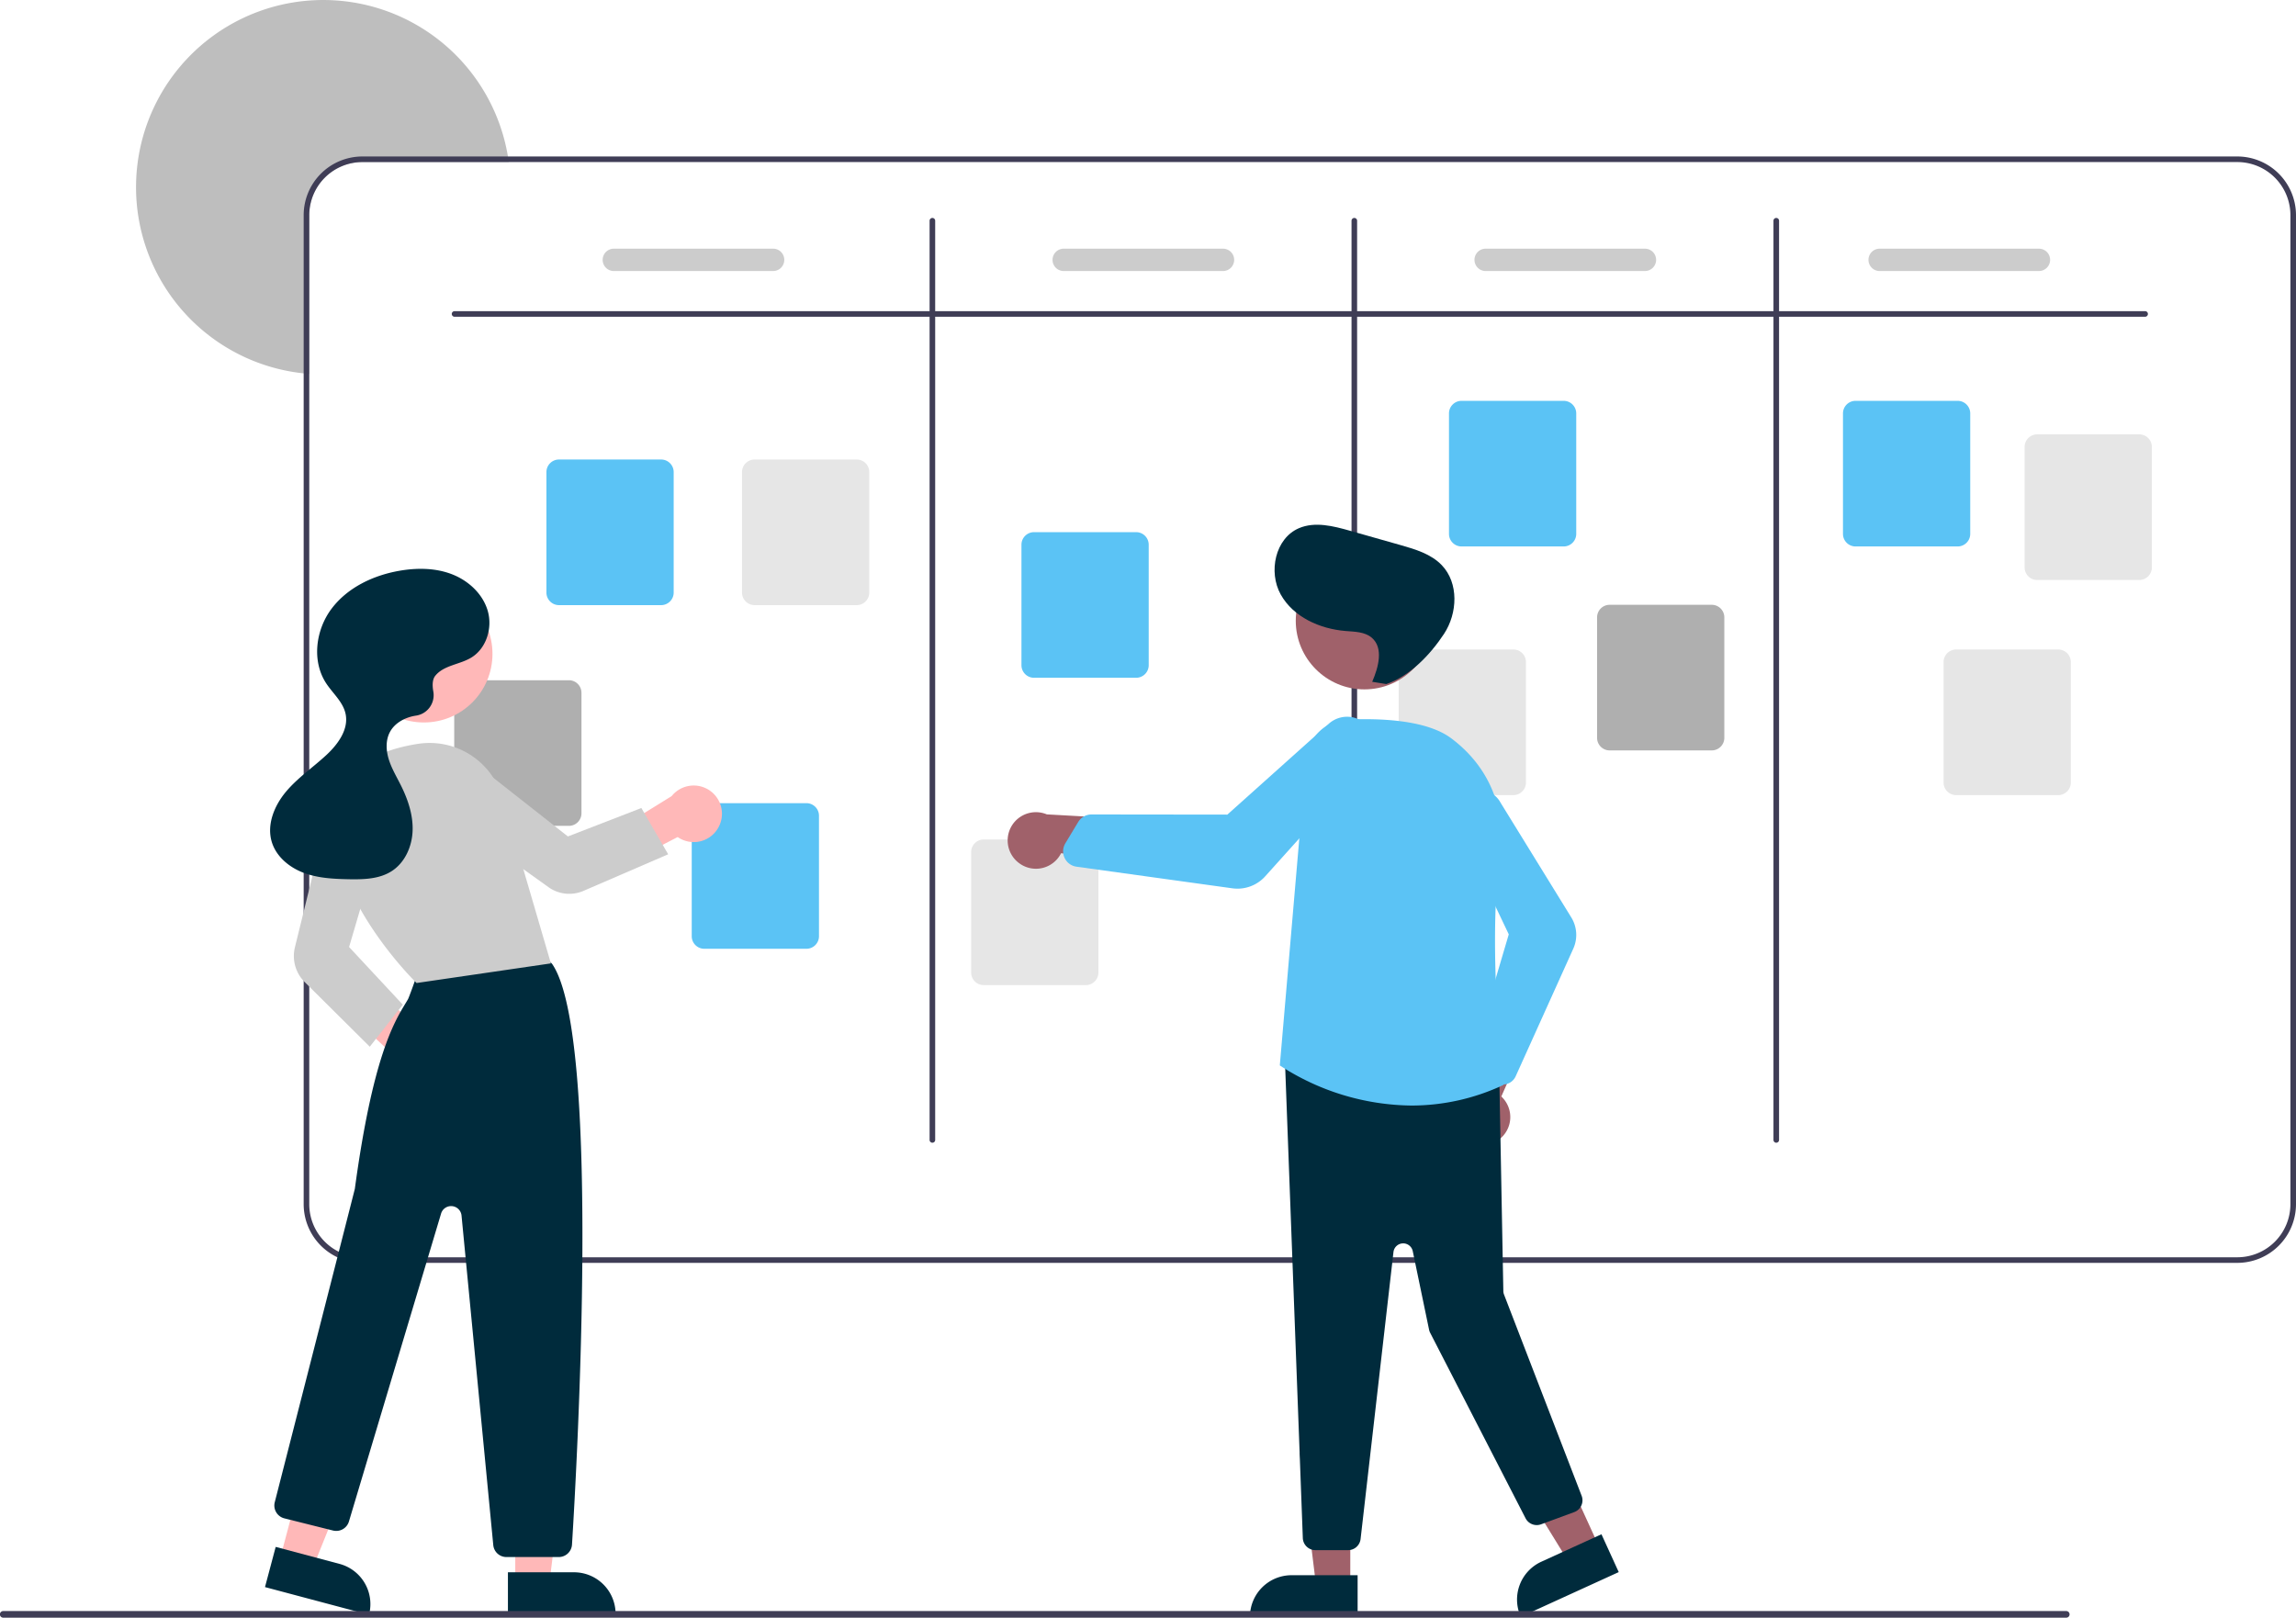
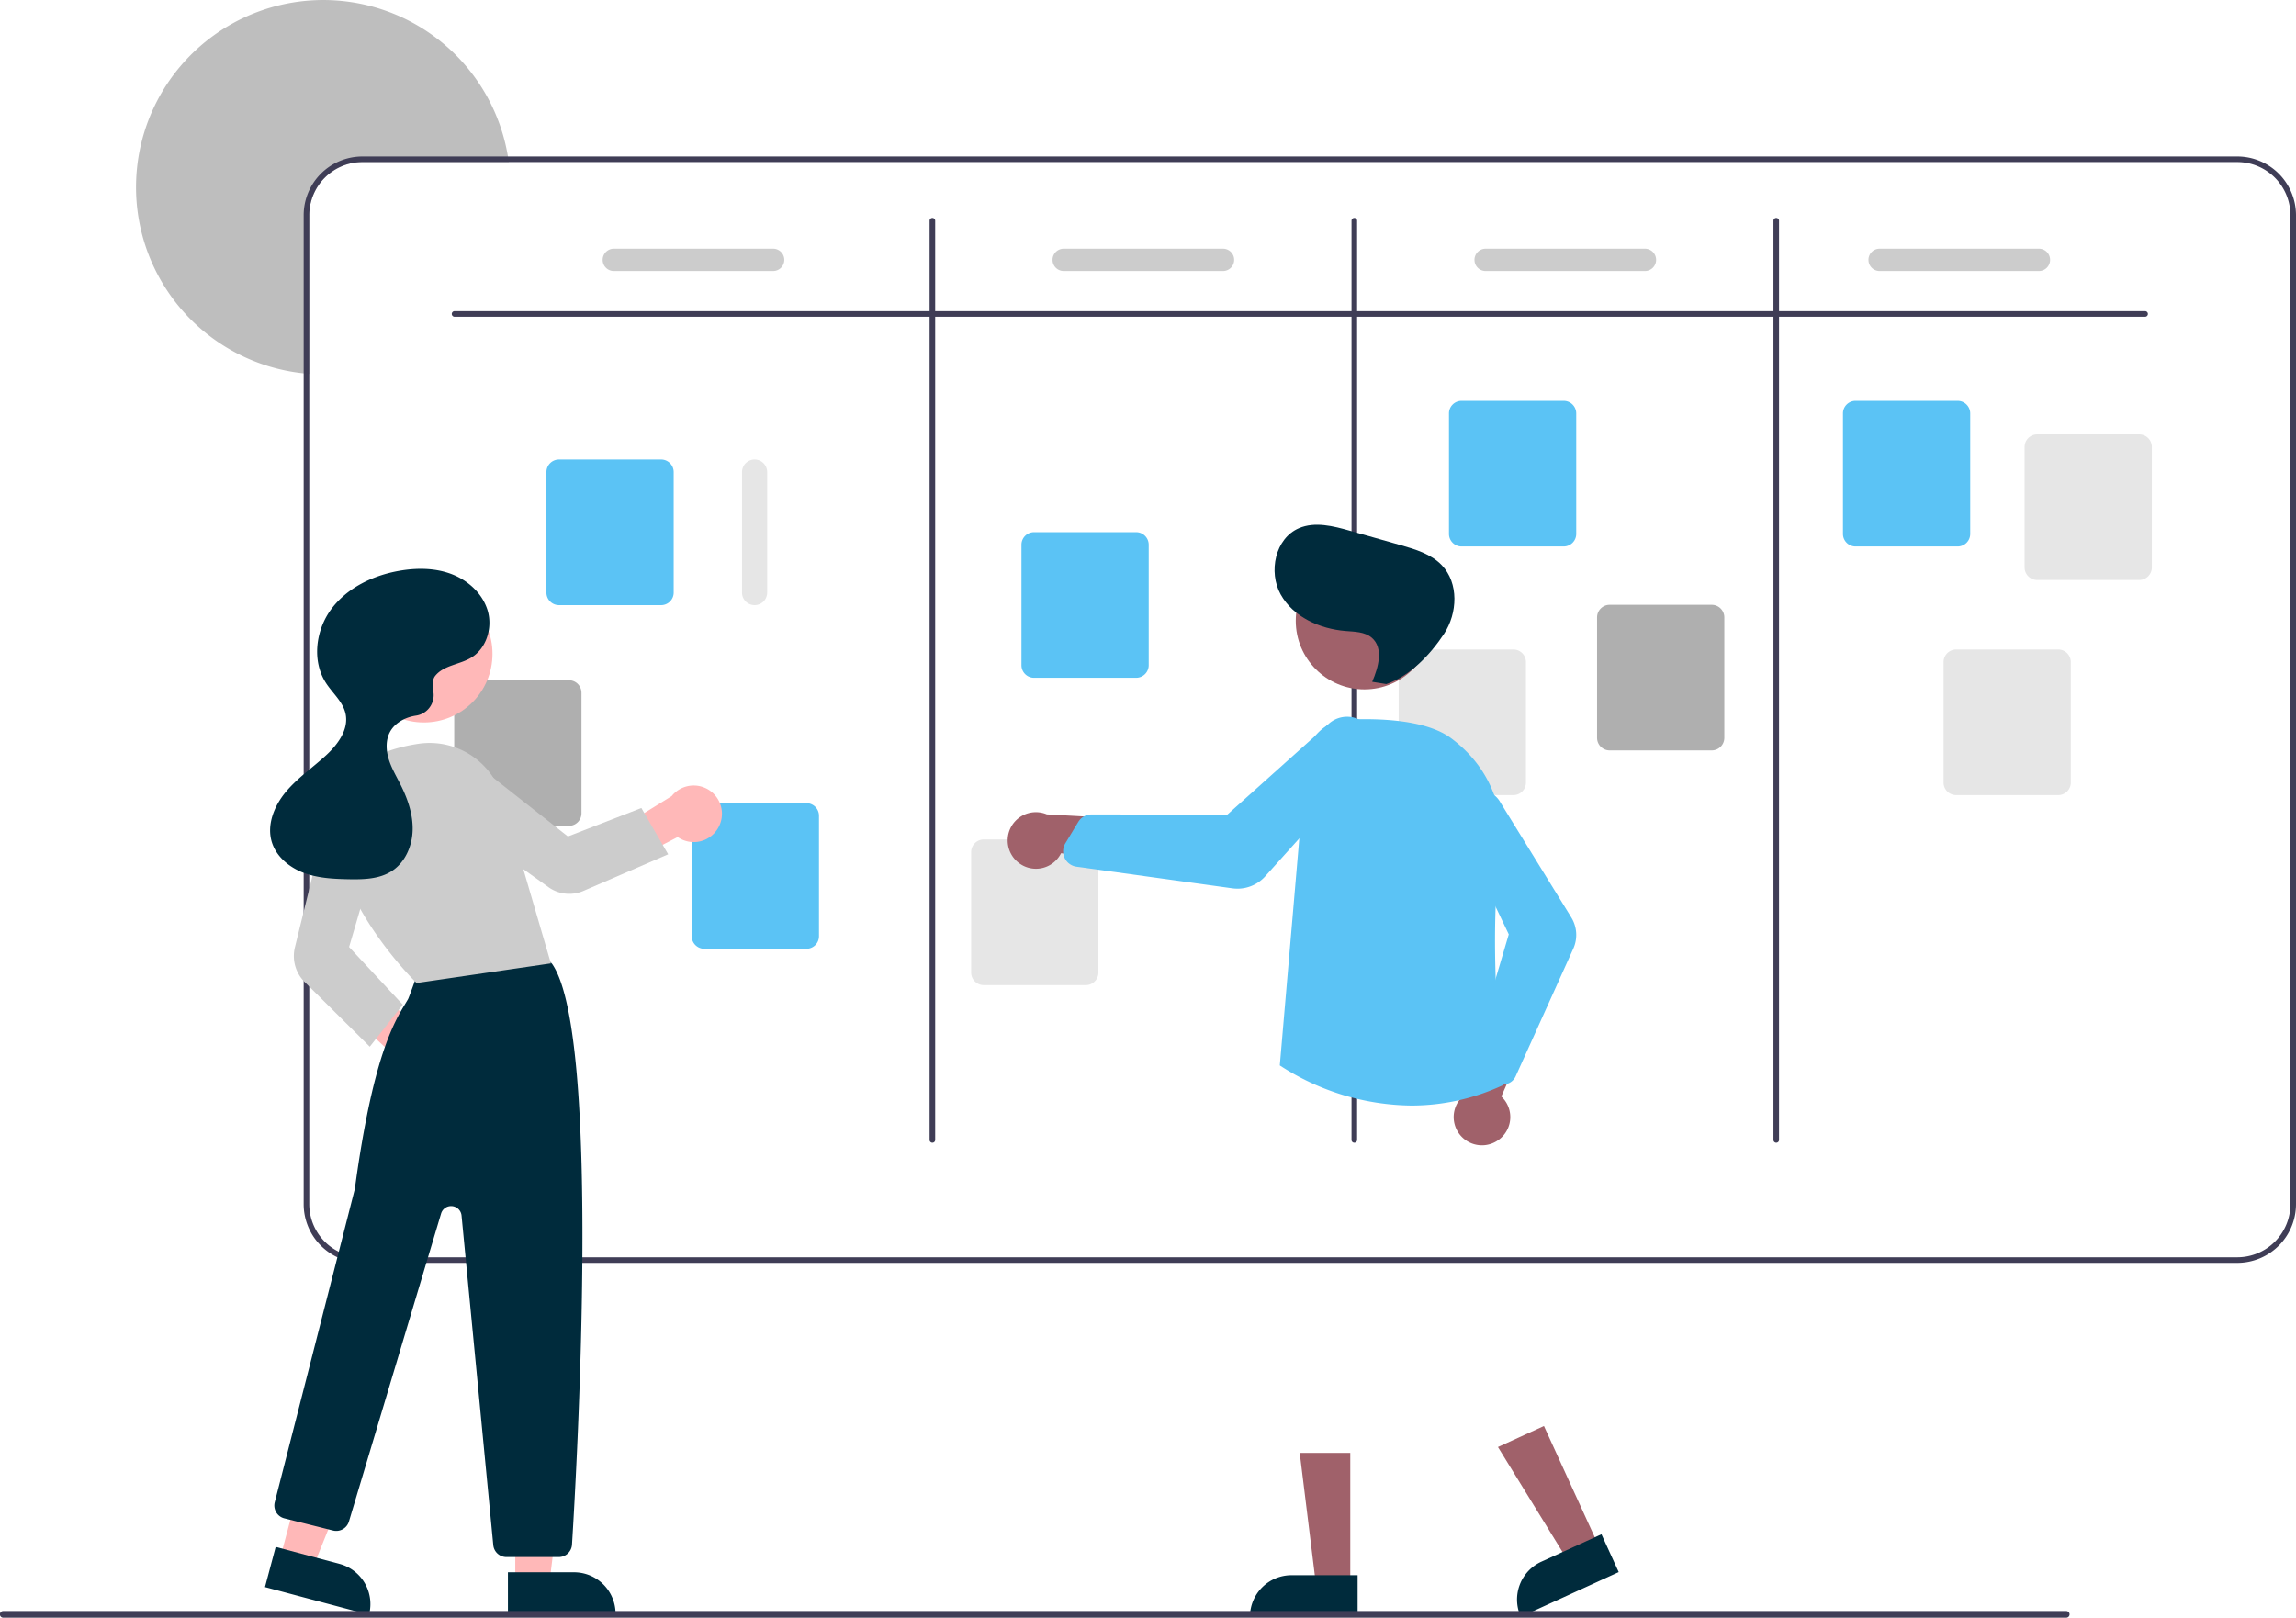
<svg xmlns="http://www.w3.org/2000/svg" width="821.676" height="579.012" viewBox="0 0 821.676 579.012">
  <g id="coaching_agile" transform="translate(0 0.002)">
    <path id="Pfad_269" data-name="Pfad 269" d="M371.238,218.5h-52.4a19.017,19.017,0,0,0-19,19v56.81c-.67-.04-1.34-.1-2-.18a67,67,0,1,1,73.1-77.63C371.048,217.155,371.148,217.825,371.238,218.5Z" transform="translate(-189.162 -160.495)" fill="#bebebe" />
    <path id="Pfad_270" data-name="Pfad 270" d="M989.838,216.5h-671a21.023,21.023,0,0,0-21,21v354a21.023,21.023,0,0,0,21,21h671a21.023,21.023,0,0,0,21-21v-354A21.023,21.023,0,0,0,989.838,216.5Zm19,375a19.017,19.017,0,0,1-19,19h-671a19.017,19.017,0,0,1-19-19v-354a19.017,19.017,0,0,1,19-19h671a19.017,19.017,0,0,1,19,19Z" transform="translate(-189.162 -160.495)" fill="#3f3d56" />
    <path id="Pfad_271" data-name="Pfad 271" d="M956.838,273.865h-605a1,1,0,0,1,0-2h605a1,1,0,0,1,0,2Z" transform="translate(-189.162 -160.495)" fill="#3f3d56" />
    <path id="Pfad_272" data-name="Pfad 272" d="M522.838,569.5a1,1,0,0,1-1-1v-329a1,1,0,0,1,2,0v329a1,1,0,0,1-1,1Z" transform="translate(-189.162 -160.495)" fill="#3f3d56" />
    <path id="Pfad_273" data-name="Pfad 273" d="M673.838,569.5a1,1,0,0,1-1-1v-329a1,1,0,0,1,2,0v329a1,1,0,0,1-1,1Z" transform="translate(-189.162 -160.495)" fill="#3f3d56" />
    <path id="Pfad_274" data-name="Pfad 274" d="M824.838,569.5a1,1,0,0,1-1-1v-329a1,1,0,0,1,2,0v329a1,1,0,0,1-1,1Z" transform="translate(-189.162 -160.495)" fill="#3f3d56" />
    <path id="Pfad_275" data-name="Pfad 275" d="M425.754,377.083h-36.54a4.5,4.5,0,0,1-4.5-4.5v-43.12a4.5,4.5,0,0,1,4.5-4.5h36.54a4.505,4.505,0,0,1,4.5,4.5v43.12a4.5,4.5,0,0,1-4.5,4.5Z" transform="translate(-189.162 -160.495)" fill="#5bc3f5" />
    <path id="Pfad_276" data-name="Pfad 276" d="M477.754,500.083h-36.54a4.505,4.505,0,0,1-4.5-4.5v-43.12a4.505,4.505,0,0,1,4.5-4.5h36.54a4.505,4.505,0,0,1,4.5,4.5v43.12A4.505,4.505,0,0,1,477.754,500.083Z" transform="translate(-189.162 -160.495)" fill="#5bc3f5" />
    <path id="Pfad_277" data-name="Pfad 277" d="M595.754,403.083h-36.54a4.5,4.5,0,0,1-4.5-4.5v-43.12a4.505,4.505,0,0,1,4.5-4.5h36.54a4.505,4.505,0,0,1,4.5,4.5v43.12a4.505,4.505,0,0,1-4.5,4.5Z" transform="translate(-189.162 -160.495)" fill="#5bc3f5" />
    <path id="Pfad_278" data-name="Pfad 278" d="M748.754,356.083h-36.54a4.505,4.505,0,0,1-4.5-4.5v-43.12a4.505,4.505,0,0,1,4.5-4.5h36.54a4.505,4.505,0,0,1,4.5,4.5v43.12A4.505,4.505,0,0,1,748.754,356.083Z" transform="translate(-189.162 -160.495)" fill="#5bc3f5" />
    <path id="Pfad_279" data-name="Pfad 279" d="M889.754,356.083h-36.54a4.505,4.505,0,0,1-4.5-4.5v-43.12a4.505,4.505,0,0,1,4.5-4.5h36.54a4.505,4.505,0,0,1,4.5,4.5v43.12a4.505,4.505,0,0,1-4.5,4.5Z" transform="translate(-189.162 -160.495)" fill="#5bc3f5" />
    <path id="Pfad_280" data-name="Pfad 280" d="M954.754,368.083h-36.54a4.505,4.505,0,0,1-4.5-4.5v-43.12a4.505,4.505,0,0,1,4.5-4.5h36.54a4.505,4.505,0,0,1,4.5,4.5v43.12A4.505,4.505,0,0,1,954.754,368.083Z" transform="translate(-189.162 -160.495)" fill="#e6e6e6" />
    <path id="Pfad_281" data-name="Pfad 281" d="M925.754,445.083h-36.54a4.505,4.505,0,0,1-4.5-4.5v-43.12a4.505,4.505,0,0,1,4.5-4.5h36.54a4.505,4.505,0,0,1,4.5,4.5v43.12A4.505,4.505,0,0,1,925.754,445.083Z" transform="translate(-189.162 -160.495)" fill="#e6e6e6" />
    <path id="Pfad_282" data-name="Pfad 282" d="M801.754,429.083h-36.54a4.505,4.505,0,0,1-4.5-4.5v-43.12a4.505,4.505,0,0,1,4.5-4.5h36.54a4.505,4.505,0,0,1,4.5,4.5v43.12A4.505,4.505,0,0,1,801.754,429.083Z" transform="translate(-189.162 -160.495)" fill="#afafaf" />
    <path id="Pfad_283" data-name="Pfad 283" d="M730.754,445.083h-36.54a4.505,4.505,0,0,1-4.5-4.5v-43.12a4.505,4.505,0,0,1,4.5-4.5h36.54a4.505,4.505,0,0,1,4.5,4.5v43.12A4.505,4.505,0,0,1,730.754,445.083Z" transform="translate(-189.162 -160.495)" fill="#e6e6e6" />
    <path id="Pfad_284" data-name="Pfad 284" d="M577.754,513.083h-36.54a4.505,4.505,0,0,1-4.5-4.5v-43.12a4.505,4.505,0,0,1,4.5-4.5h36.54a4.505,4.505,0,0,1,4.5,4.5v43.12a4.505,4.505,0,0,1-4.5,4.5Z" transform="translate(-189.162 -160.495)" fill="#e6e6e6" />
    <path id="Pfad_285" data-name="Pfad 285" d="M392.754,456.083h-36.54a4.5,4.5,0,0,1-4.5-4.5v-43.12a4.505,4.505,0,0,1,4.5-4.5h36.54a4.505,4.505,0,0,1,4.5,4.5v43.12a4.5,4.5,0,0,1-4.5,4.5Z" transform="translate(-189.162 -160.495)" fill="#afafaf" />
-     <path id="Pfad_286" data-name="Pfad 286" d="M495.754,377.083h-36.54a4.5,4.5,0,0,1-4.5-4.5v-43.12a4.5,4.5,0,0,1,4.5-4.5h36.54a4.505,4.505,0,0,1,4.5,4.5v43.12a4.505,4.505,0,0,1-4.5,4.5Z" transform="translate(-189.162 -160.495)" fill="#e6e6e6" />
+     <path id="Pfad_286" data-name="Pfad 286" d="M495.754,377.083h-36.54a4.5,4.5,0,0,1-4.5-4.5v-43.12a4.5,4.5,0,0,1,4.5-4.5a4.505,4.505,0,0,1,4.5,4.5v43.12a4.505,4.505,0,0,1-4.5,4.5Z" transform="translate(-189.162 -160.495)" fill="#e6e6e6" />
    <path id="Pfad_287" data-name="Pfad 287" d="M465.838,257.5h-57a4,4,0,0,1,0-8h57a4,4,0,1,1,0,8Z" transform="translate(-189.162 -160.495)" fill="#ccc" />
    <path id="Pfad_288" data-name="Pfad 288" d="M626.838,257.5h-57a4,4,0,0,1,0-8h57a4,4,0,1,1,0,8Z" transform="translate(-189.162 -160.495)" fill="#ccc" />
    <path id="Pfad_289" data-name="Pfad 289" d="M777.838,257.5h-57a4,4,0,0,1,0-8h57a4,4,0,1,1,0,8Z" transform="translate(-189.162 -160.495)" fill="#ccc" />
    <path id="Pfad_290" data-name="Pfad 290" d="M918.838,257.5h-57a4,4,0,0,1,0-8h57a4,4,0,1,1,0,8Z" transform="translate(-189.162 -160.495)" fill="#ccc" />
    <path id="Pfad_291" data-name="Pfad 291" d="M338.171,550.387a10.056,10.056,0,0,1-8.7-12.73l-25.633-23.861,13.553-3.438L342.6,530.8a10.11,10.11,0,0,1-4.426,19.586Z" transform="translate(-189.162 -160.495)" fill="#ffb8b8" />
    <path id="Pfad_292" data-name="Pfad 292" d="M184.4,566.253h12.26l5.832-47.288H184.4Z" fill="#ffb8b8" />
    <path id="Pfad_293" data-name="Pfad 293" d="M370.939,723.245H409.47v14.887H385.826a14.887,14.887,0,0,1-14.887-14.887h0Z" transform="translate(591.28 1300.863) rotate(179.997)" fill="#002b3c" />
    <path id="Pfad_294" data-name="Pfad 294" d="M100.345,557.4l11.848,3.154,17.8-44.2L112.509,511.7Z" fill="#ffb8b8" />
    <path id="Pfad_295" data-name="Pfad 295" d="M285.307,718.541h38.531v14.887H300.194a14.887,14.887,0,0,1-14.887-14.887h0Z" transform="matrix(-0.966, -0.257, 0.257, -0.966, 222.996, 1345.388)" fill="#002b3c" />
    <path id="Pfad_296" data-name="Pfad 296" d="M389.123,717.795H370.416a4.73,4.73,0,0,1-4.726-4.293L354.333,595.57a3.748,3.748,0,0,0-7.321-.715l-32.973,110.2a4.742,4.742,0,0,1-5.7,3.246l-17.4-4.352a4.747,4.747,0,0,1-3.447-5.787c.284-1.11,28.411-111.028,28.656-112.158,6.373-46.968,14-59.554,18.093-66.314.339-.56.651-1.074.931-1.561.351-.608,2.512-6.645,3.884-10.564a4.79,4.79,0,0,1,2.435-2.978c17.211-8.8,37.347-2.709,43.109-.632a4.682,4.682,0,0,1,2.338,1.815c17.285,26.071,8.8,177.491,6.926,207.581a4.751,4.751,0,0,1-4.738,4.443Z" transform="translate(-189.162 -160.495)" fill="#002b3c" />
    <circle id="Ellipse_23" data-name="Ellipse 23" cx="24.561" cy="24.561" r="24.561" transform="translate(127.123 209.463)" fill="#ffb8b8" />
    <path id="Pfad_297" data-name="Pfad 297" d="M338.244,512.333l-.177-.171c-.331-.32-33.056-32.38-28.821-62.024,1.811-12.68,12.07-20.781,29.668-23.431a27.135,27.135,0,0,1,30,19.121l17.4,59.484Z" transform="translate(-189.162 -160.495)" fill="#ccc" />
    <path id="Pfad_298" data-name="Pfad 298" d="M321.495,535.136l-23.318-23.171a13.137,13.137,0,0,1-3.48-12.392l11.289-45.919a10.355,10.355,0,1,1,19.989,5.394l-11.884,40.4,19.218,20.637Z" transform="translate(-189.162 -160.495)" fill="#ccc" />
    <path id="Pfad_299" data-name="Pfad 299" d="M446.566,456.058a10.056,10.056,0,0,1-14.884,4.029l-31.129,16.134,1.376-13.706,27.6-17.079a10.11,10.11,0,0,1,17.04,10.621Z" transform="translate(-189.162 -160.495)" fill="#ffb8b8" />
    <path id="Pfad_300" data-name="Pfad 300" d="M428.283,466.26l-30.346,13.114a12.809,12.809,0,0,1-12.477-1.338l-38.589-27.649a10.355,10.355,0,1,1,12.435-16.554l33.088,26.042,26.3-10.175Z" transform="translate(-189.162 -160.495)" fill="#ccc" />
    <path id="Pfad_301" data-name="Pfad 301" d="M344.918,402.39c3.03-3.8,8.691-4,12.853-6.5,5.452-3.28,7.706-10.611,5.949-16.726s-6.938-10.881-12.878-13.16-12.549-2.307-18.816-1.206c-9.33,1.64-18.516,6-24.207,13.569s-7.139,18.666-1.981,26.612c2.37,3.652,6.029,6.667,6.975,10.917,1.242,5.58-2.671,10.961-6.864,14.846-4.777,4.426-10.257,8.133-14.442,13.123s-6.976,11.806-5.066,18.032c1.6,5.216,6.256,9.059,11.361,10.984s10.666,2.2,16.121,2.309c5.3.1,10.924-.025,15.386-2.881,4.777-3.058,7.328-8.858,7.516-14.527s-1.706-11.223-4.245-16.294c-1.513-3.023-3.273-5.953-4.278-9.18s-1.18-6.89.431-9.863c1.693-3.125,5.117-5.009,8.6-5.694.181-.036.373-.067.573-.1a7.4,7.4,0,0,0,6.333-8.628C343.847,405.808,343.881,403.689,344.918,402.39Z" transform="translate(-189.162 -160.495)" fill="#002b3c" />
    <path id="Pfad_302" data-name="Pfad 302" d="M483.229,567.3h-12.26l-5.832-47.288h18.094Z" fill="#a0616a" />
    <path id="Pfad_303" data-name="Pfad 303" d="M462.212,563.8h23.644v14.887H447.325A14.887,14.887,0,0,1,462.212,563.8Z" fill="#002b3c" />
    <path id="Pfad_304" data-name="Pfad 304" d="M572.184,553.413l-11.151,5.093-24.954-40.589,16.459-7.518Z" fill="#a0616a" />
    <path id="Pfad_305" data-name="Pfad 305" d="M743.47,716.962h23.644v14.887H728.583A14.887,14.887,0,0,1,743.47,716.962Z" transform="translate(-422.528 215.688) rotate(-24.548)" fill="#002b3c" />
    <path id="Pfad_306" data-name="Pfad 306" d="M725.643,568.352a10.056,10.056,0,0,0,.8-15.4l14.412-32.7-18.309,3.1-10.879,30.577a10.11,10.11,0,0,0,13.975,14.419Z" transform="translate(-189.162 -160.495)" fill="#a0616a" />
-     <path id="Pfad_307" data-name="Pfad 307" d="M671.609,715.327H659.9a4.517,4.517,0,0,1-4.488-4.174l-6.387-170.559a4.5,4.5,0,0,1,4.925-4.8l67.735,7.193a4.5,4.5,0,0,1,4.062,4.394l1.419,75.235a3.491,3.491,0,0,0,.234,1.193l27.785,72.053a4.5,4.5,0,0,1-2.643,5.841l-11.868,4.373a4.5,4.5,0,0,1-5.557-2.164l-34.133-66.369a4.473,4.473,0,0,1-.4-1.143L694.747,608.3a3.5,3.5,0,0,0-6.9.313L676.08,711.338a4.5,4.5,0,0,1-4.471,3.988Z" transform="translate(-189.162 -160.495)" fill="#002b3c" />
    <circle id="Ellipse_24" data-name="Ellipse 24" cx="24.561" cy="24.561" r="24.561" transform="translate(463.718 197.617)" fill="#a0616a" />
    <path id="Pfad_308" data-name="Pfad 308" d="M694.285,556.19a87.665,87.665,0,0,1-46.873-14.2l-.239-.165.025-.29,9.4-109.416a15.421,15.421,0,0,1,14.6-14.061c12.176-.56,28.531.146,37.286,6.666,13.231,9.854,19.608,24.694,17.5,40.712-4.38,33.219.582,78.029,1.162,83.029l.042.36-.33.151A77.265,77.265,0,0,1,694.285,556.19Z" transform="translate(-189.162 -160.495)" fill="#5bc3f5" />
    <path id="Pfad_309" data-name="Pfad 309" d="M727.022,548.653a5.007,5.007,0,0,1-3.681-1.622l-5.373-5.861a5.026,5.026,0,0,1-1.109-4.795l12.251-41.464-18.64-39.144a8.809,8.809,0,0,1,15.71-7.963l25.295,41.042a11.951,11.951,0,0,1,.72,11.2l-20.61,45.665a4.987,4.987,0,0,1-3.766,2.88A5.052,5.052,0,0,1,727.022,548.653Z" transform="translate(-189.162 -160.495)" fill="#5bc3f5" />
    <path id="Pfad_310" data-name="Pfad 310" d="M553.9,469.448a10.056,10.056,0,0,0,15-3.578l35.438,4.6-8.144-16.688-32.4-1.806a10.11,10.11,0,0,0-9.888,17.476Z" transform="translate(-189.162 -160.495)" fill="#a0616a" />
    <path id="Pfad_311" data-name="Pfad 311" d="M632.011,478.562a13.427,13.427,0,0,1-1.844-.127L574.416,470.7a5.541,5.541,0,0,1-4.251-3.111,5.654,5.654,0,0,1-.318-.829h0a5.564,5.564,0,0,1,.575-4.432l4.614-7.649A5.584,5.584,0,0,1,579.791,452h.008l48.6.056,36.294-32.517a9.835,9.835,0,0,1,13.48,14.316l-36.215,40.278a13.364,13.364,0,0,1-9.942,4.434Z" transform="translate(-189.162 -160.495)" fill="#5bc3f5" />
    <path id="Pfad_312" data-name="Pfad 312" d="M680.234,404.523c2.245-5.195,4.144-12.113-.161-15.785-2.5-2.13-6.094-2.135-9.365-2.4-9.217-.747-18.706-4.988-23.211-13.064s-1.989-20.084,6.51-23.728c5.729-2.456,12.3-.783,18.294.918l18.006,5.106c5.35,1.517,10.967,3.19,14.819,7.2,6.143,6.4,5.683,17.212.8,24.618s-12.226,15.131-20.638,17.943Z" transform="translate(-189.162 -160.495)" fill="#002b3c" />
    <path id="Pfad_313" data-name="Pfad 313" d="M928.647,739.5H190.353a1.191,1.191,0,1,1,0-2.381H928.647a1.191,1.191,0,0,1,0,2.381Z" transform="translate(-189.162 -160.495)" fill="#3f3d56" />
  </g>
</svg>